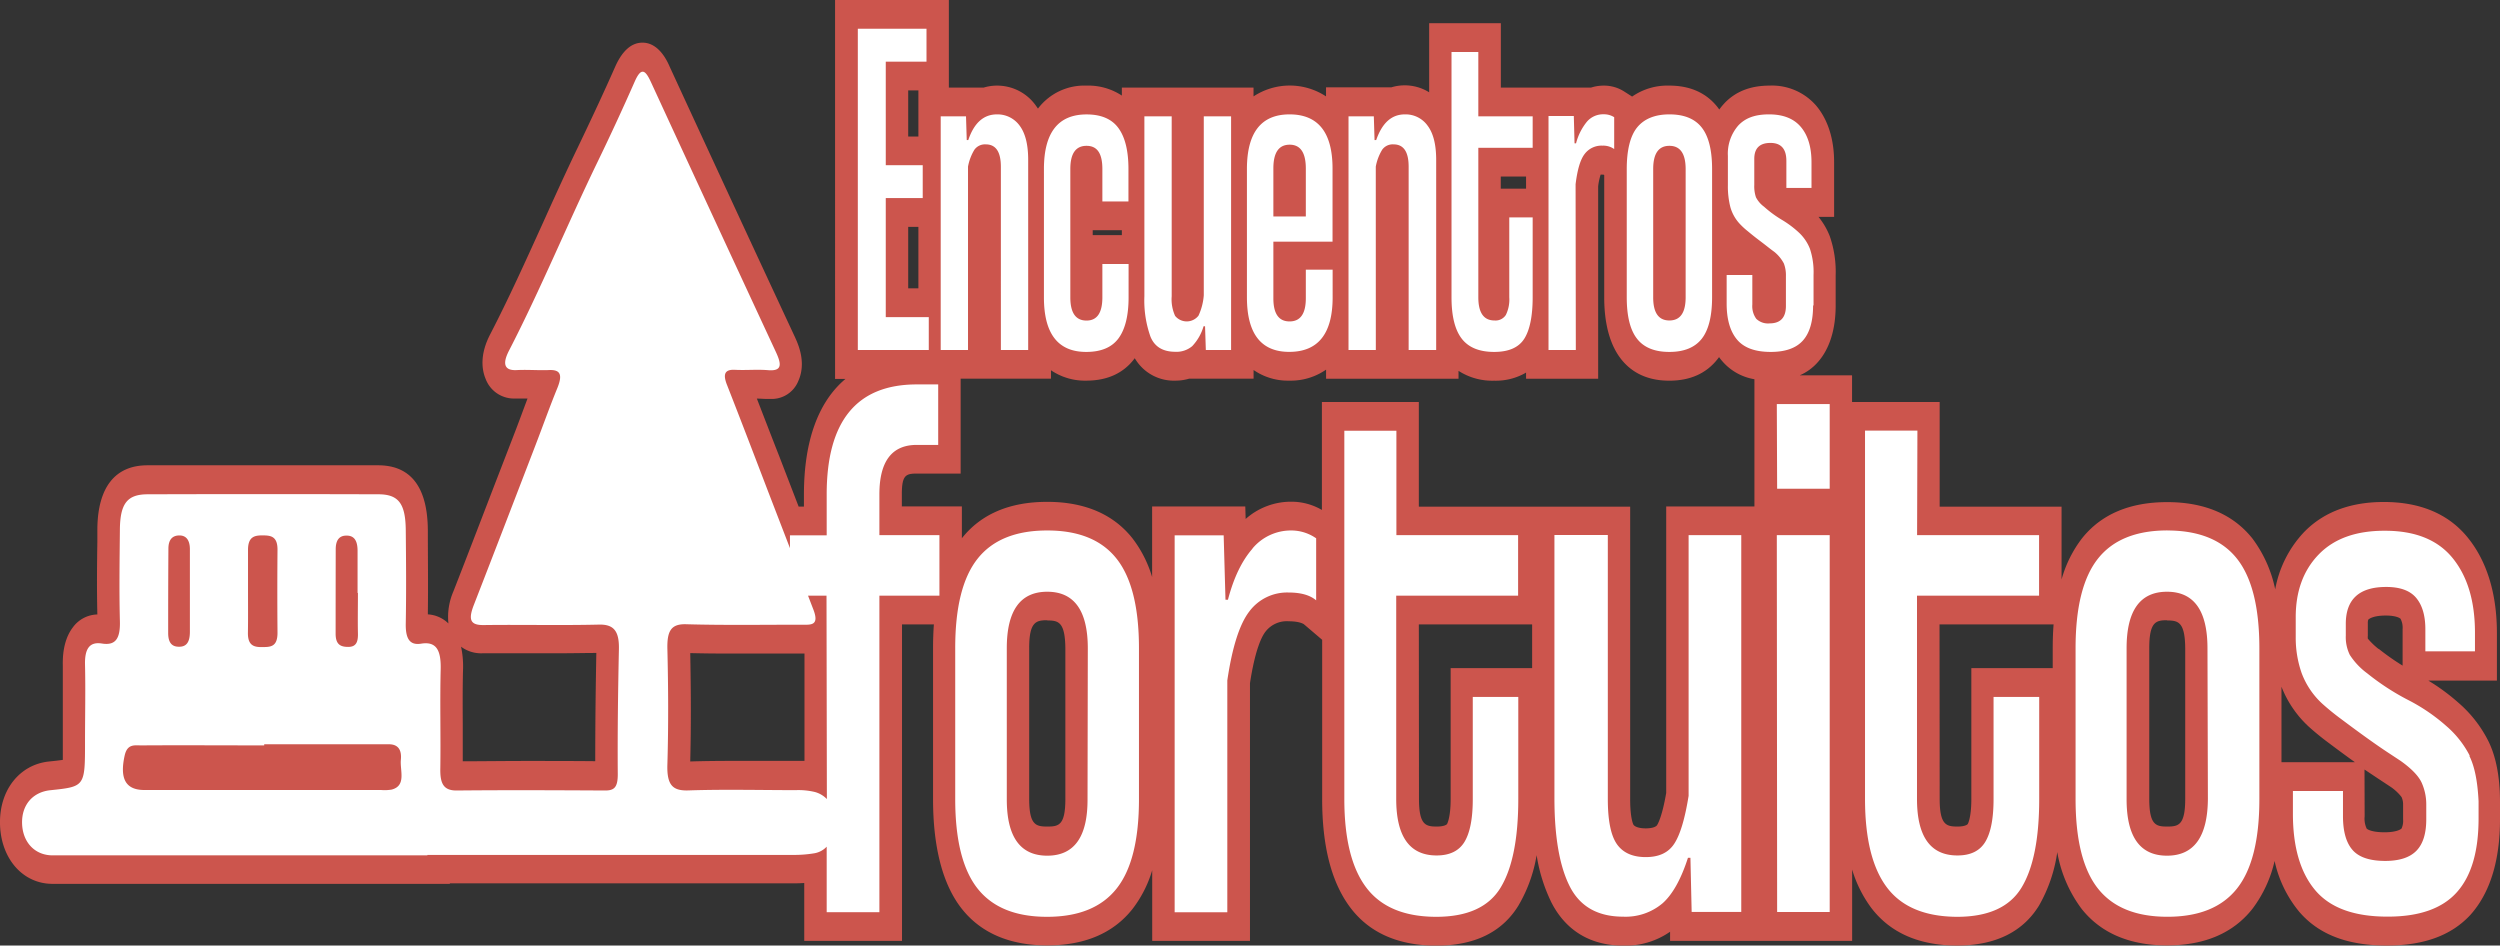
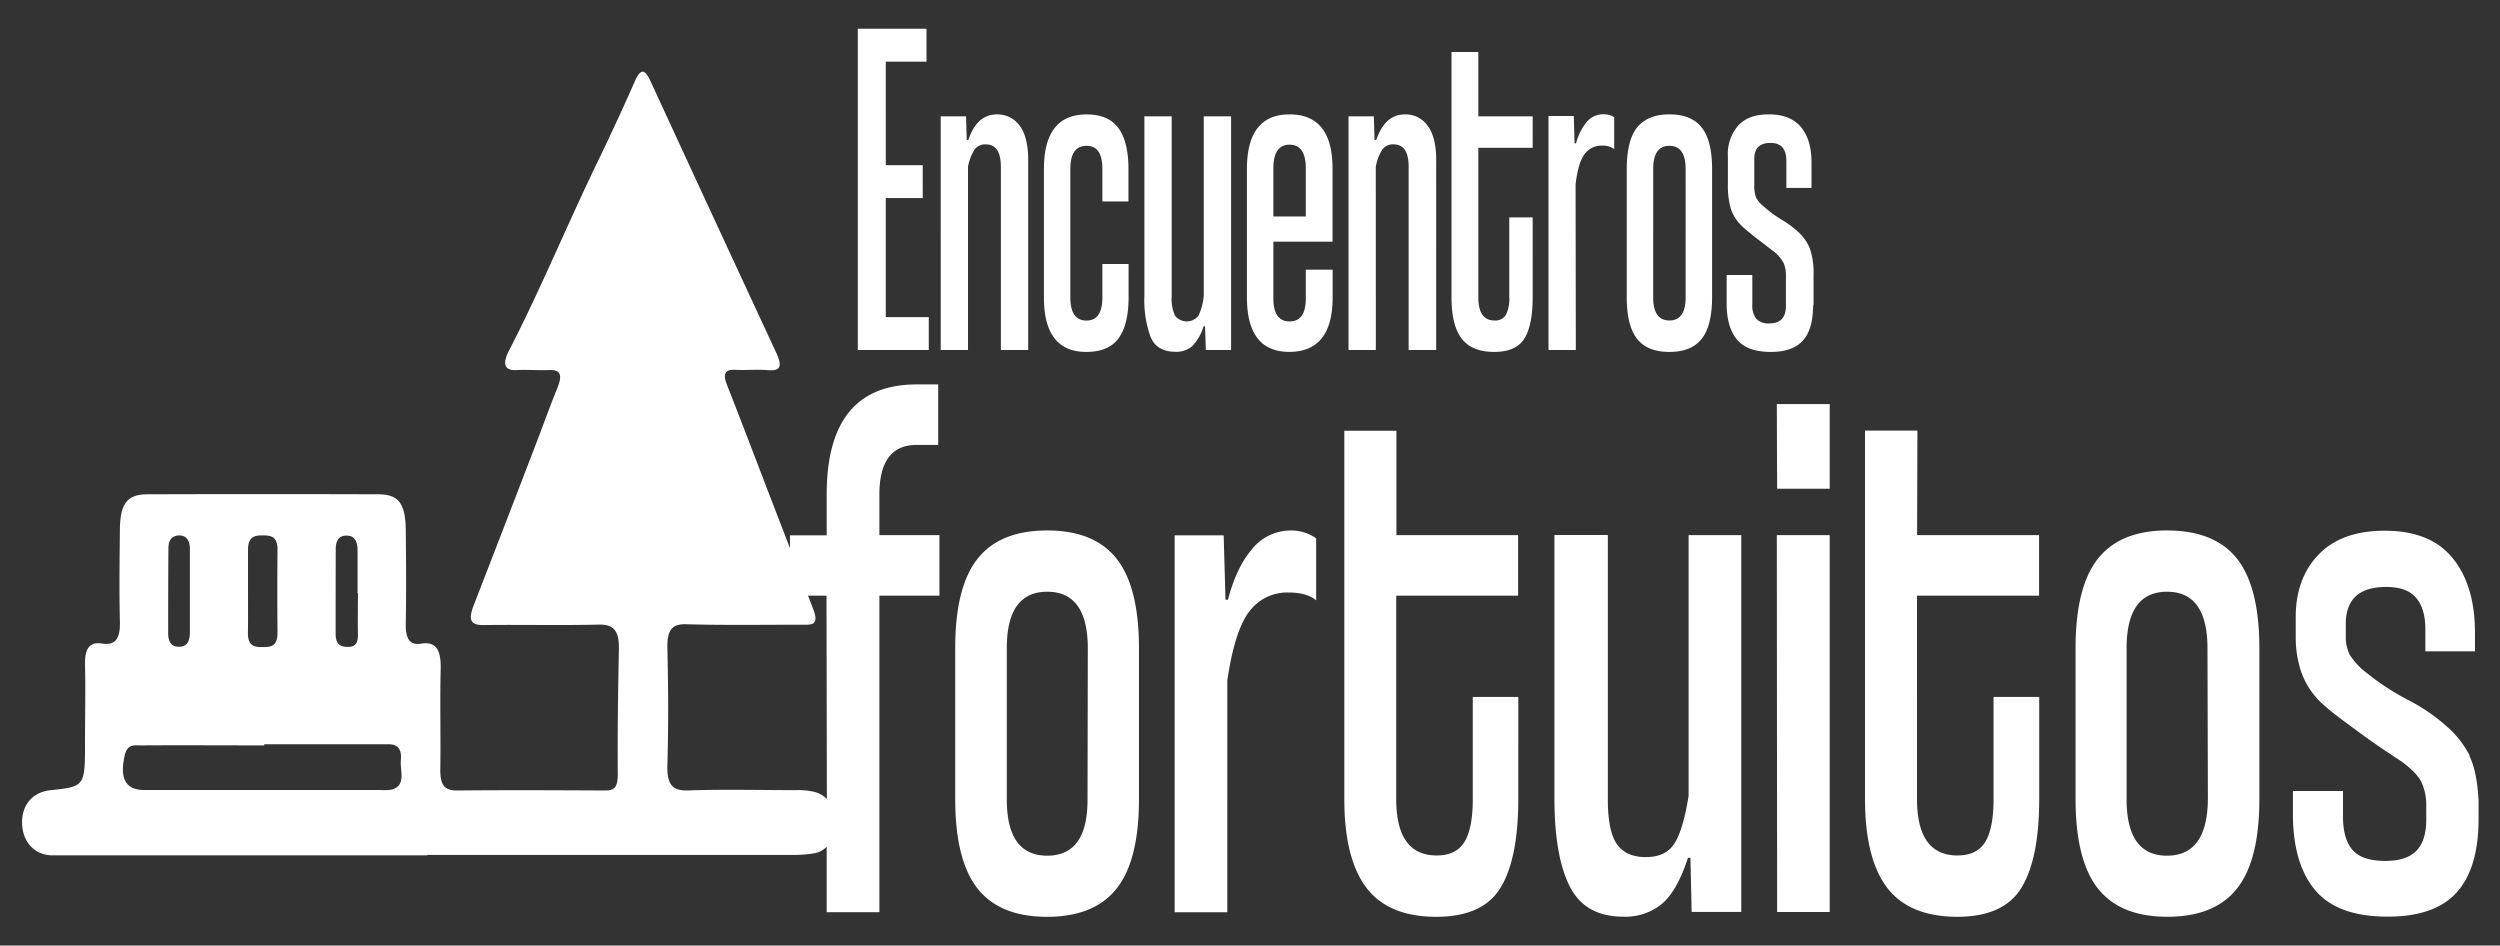
<svg xmlns="http://www.w3.org/2000/svg" viewBox="0 0 549.27 207.74">
  <rect x="0" y="0" width="549.27" height="207.74" fill="#333333" stroke="none" />
  <defs>
    <style>.cls-1{fill:#cc554d;}.cls-2{fill:#fff;}</style>
  </defs>
  <title>fortuitosRecurso 6</title>
  <g id="Capa_2" data-name="Capa 2">
    <g id="Capa_1-2" data-name="Capa 1">
-       <path class="cls-1" d="M524.43,207.74c-8.72,0-15-2.43-19.29-7.44a26.21,26.21,0,0,1-5.39-11.14,27.66,27.66,0,0,1-4.9,10.55c-4.22,5.33-10.52,8-18.74,8s-14.52-2.7-18.74-8A29,29,0,0,1,452,187.22,33,33,0,0,1,448,198.94c-3.58,5.84-9.64,8.8-18,8.8s-14.7-2.79-18.88-8.29a27.2,27.2,0,0,1-4.19-8.4v15.66h-40l0-2a17.12,17.12,0,0,1-10.24,3.05c-9.12,0-13.65-5.17-15.85-9.52a36.29,36.29,0,0,1-3.23-10.36,32.1,32.1,0,0,1-4,11.08c-3.57,5.84-9.63,8.8-18,8.8s-14.7-2.79-18.88-8.29-6.24-13.49-6.24-23.9v-35l-4-3.41s-.81-.66-3.33-.66a5.91,5.91,0,0,0-5.13,2.29c-.78,1-2.25,3.8-3.4,11.31v56.61H253.15V191.2a26.12,26.12,0,0,1-4.33,8.51c-4.21,5.33-10.52,8-18.73,8s-14.53-2.7-18.74-8S205,186.23,205,175.55V142.43c0-1.83.06-3.57.18-5.24h-7v69.52H176.7V194c-.95.07-1.84.08-2.6.08H98.83v.11H11.63C5.05,194.24.16,188.68,0,181c-.15-7.38,4.27-13,10.73-13.69,1.07-.11,2.22-.23,3.07-.36,0-1.11,0-2.62,0-4,0-1.76,0-3.51,0-5.27,0-3.77,0-7.67,0-11.45-.08-3.53.66-6.35,2.19-8.37A6.88,6.88,0,0,1,21.39,135c-.13-5.38-.08-10.76,0-16l0-2.77c.08-9.16,3.9-14,11-14q12.2,0,24.39,0,13.15,0,26.31,0c7.16,0,10.83,4.79,10.91,14.18,0,5.74.09,12.17,0,18.57a7.08,7.08,0,0,1,4.52,2,14.15,14.15,0,0,1,1.1-7.06c3.52-9,7-18.12,10.43-27l3.09-8c.56-1.45,1.1-2.91,1.64-4.36l1.12-3h-.63c-.52,0-1,0-1.57,0h-.56a6.65,6.65,0,0,1-6.43-4.28c-.84-2-1.35-5.34,1-9.85,4.05-7.82,7.81-16.15,11.46-24.2,2.49-5.52,5.07-11.23,7.75-16.79,2.91-6.07,5.69-12,8.24-17.78,1.56-3.51,3.58-5.29,6-5.29,3.58,0,5.43,4,6,5.34,9.1,19.75,18.33,39.68,27.45,59.25.71,1.54,2.61,5.62.81,9.69a6.3,6.3,0,0,1-6.11,4c-.29,0-.6,0-.94,0-.57,0-1.19-.07-2-.07h-.08c1.67,4.32,3.34,8.65,5,12.88l4.18,10.85h1.16v-2.66c0-11.78,3.16-20.39,9.13-25.4h-2.29V0h25V19.24h7.67a9.94,9.94,0,0,1,2.91-.43,10.43,10.43,0,0,1,8.58,4.45l.42.6a12.75,12.75,0,0,1,10.65-5.05A13.41,13.41,0,0,1,246.48,21V19.24h28.93v1.94a14.49,14.49,0,0,1,15.93,0v-2h14.38a9.94,9.94,0,0,1,2.91-.43A10.15,10.15,0,0,1,314,20.28V5.1h15.75V19.24h19.83a9.07,9.07,0,0,1,2.77-.43,8.2,8.2,0,0,1,4.52,1.31l1.72,1.1a13.57,13.57,0,0,1,8.18-2.41c4.53,0,8.08,1.58,10.55,4.68l.42.57a14,14,0,0,1,1.09-1.33c2.42-2.6,5.76-3.92,9.92-3.92a12.84,12.84,0,0,1,10.32,4.45c1.78,2.13,3.9,6,3.9,12.39v12h-3.43A15.92,15.92,0,0,1,402,51.85a23.72,23.72,0,0,1,1.31,8.57v6.7c0,6.68-2.14,10.47-3.94,12.47a11.29,11.29,0,0,1-3.94,2.87h11.48v5.86h19.25v23h26.78v16a26.59,26.59,0,0,1,4.46-9c4.22-5.33,10.52-8,18.74-8s14.52,2.7,18.74,8a28.12,28.12,0,0,1,5,11.16,24.67,24.67,0,0,1,6.28-12.51c4.26-4.43,10.17-6.68,17.58-6.68,8,0,14.21,2.62,18.42,7.79s6.43,12.3,6.43,21v10.45H533.52a45,45,0,0,1,6.62,4.87,27.27,27.27,0,0,1,6.53,8.34c1.73,3.44,2.6,8,2.6,13.43v3.79c0,9.12-2.17,16.17-6.46,21C538.66,205.48,532.64,207.74,524.43,207.74Zm-4.9-28.4a5.18,5.18,0,0,0,.46,2.73s.82.79,3.9.79c2.92,0,3.72-.79,3.75-.83a4,4,0,0,0,.34-2v-3.27a4,4,0,0,0-.33-1.63,10.54,10.54,0,0,0-2.71-2.45l-2.44-1.61c-.92-.61-1.91-1.28-3-2ZM358.16,111.27v64.28c0,4.47.73,5.66.74,5.67.26.37,1.11.78,2.68.78s2.29-.39,2.5-.72,1.13-2,2-7.08V111.27h19.38V83.32a11.88,11.88,0,0,1-7.16-4.08c-.2-.23-.41-.5-.61-.78-.13.17-.25.34-.38.5-2.47,3.11-6,4.68-10.55,4.68s-8.07-1.58-10.54-4.68-3.76-7.73-3.76-13.65V38.46l-.11-.09h-.26a2.12,2.12,0,0,0-.42,0,13.39,13.39,0,0,0-.54,2.56V83.21H335.29V81.86a13.1,13.1,0,0,1-7,1.78,13.69,13.69,0,0,1-7.84-2.16v1.73h-29.1v-2a13.58,13.58,0,0,1-8.09,2.42,13.21,13.21,0,0,1-7.84-2.34v1.91H261.24a10.28,10.28,0,0,1-3,.43,9.92,9.92,0,0,1-8.92-4.93c-2.42,3.27-6,4.93-10.65,4.93a13.27,13.27,0,0,1-7.76-2.28v1.85H211.06v20.85h-9.64c-2.43,0-3.28.38-3.28,4.55v2.66h13.19v7l0,0c4.21-5.33,10.52-8,18.74-8s14.52,2.7,18.73,8a26.17,26.17,0,0,1,4.33,8.52V111.27H273.6l.08,2.75a15,15,0,0,1,10.11-3.79,13.3,13.3,0,0,1,6.64,1.81V88.32h21.3v23h46.43Zm118,25c-2.45,0-3.95.3-3.95,6.11v33.12c0,5.81,1.5,6.1,3.95,6.1s3.95-.29,3.95-6.1V142.43C480.06,136.62,478.56,136.32,476.11,136.32Zm-50,39.23c0,5.81,1.5,6.1,3.95,6.1,1.54,0,2.13-.41,2.22-.56s.79-1.51.79-5.54V146.8H451v-4.37c0-1.83.06-3.57.19-5.24H426.13Zm-114.4,0c0,5.81,1.5,6.1,3.95,6.1,1.54,0,2.14-.41,2.22-.56s.79-1.51.79-5.54V146.8h17.9v-9.61H311.73Zm-81.64-39.23c-2.46,0-4,.3-4,6.11v33.12c0,5.81,1.5,6.1,4,6.1s3.95-.29,3.95-6.1V142.43C234,136.62,232.54,136.32,230.09,136.32Zm287.27,31.19c-1.81-1.3-3.69-2.68-5.59-4.11a59.71,59.71,0,0,1-4.65-3.79l-.05-.05a23.61,23.61,0,0,1-5.84-8.63v16.58Zm-365.74-24c.18,9.1.18,16.72,0,23.84,2.91-.09,6-.13,9.76-.13,2.72,0,5.44,0,8.16,0l5.38,0c.61,0,1.2,0,1.8,0V143.58h-1.38l-6.44,0-6.48,0C158.14,143.61,154.76,143.57,151.62,143.49Zm-50.37-1.44a20.41,20.41,0,0,1,.45,5.18c-.1,3.86-.08,7.86-.06,11.72,0,2.73,0,5.53,0,8.34,4.28,0,8.81-.07,13.85-.07s10.17,0,15.26.05c0-8.39.1-16.62.24-23.78-2.48,0-5.13.07-8.48.07H112.34c-2,0-4.06,0-6.08,0h-.19A7.42,7.42,0,0,1,101.25,142.05Zm421.35.54a51.89,51.89,0,0,0,5.24,3.68v-8a4.27,4.27,0,0,0-.45-2.29s-.69-.71-3.23-.71c-3.11,0-3.86.91-3.87.92h0a2.66,2.66,0,0,0-.09.87v2.59a3.9,3.9,0,0,0,0,.69A15.71,15.71,0,0,0,522.6,142.59ZM201.78,63.35V49.84h-2.24V63.35Zm44.7-11.69V50.58h-6.4v1.08Zm88.81-10.21V38.78h-5.56v2.67ZM201.78,30V19.86h-2.24V30Z" />
      <path class="cls-2" d="M204.06,69.67h-9.45V43.52h8.12V36.29h-8.12V13.55h8.95V6.32H188.47V76.9h15.59Zm26,46.88q-10.36,0-15.28,6.21t-4.91,19.67v33.12q0,13.45,4.91,19.67t15.28,6.21q10.35,0,15.27-6.21t4.91-19.67V142.43q0-13.45-4.91-19.67T230.09,116.55Zm8.88,59Q239,188,230.09,188t-8.89-12.42V142.43q0-12.42,8.89-12.42T239,142.43ZM212.68,36.61a10.93,10.93,0,0,1,1.41-3.72,2.86,2.86,0,0,1,2.49-1.17q3.31,0,3.32,4.89V76.9h6V35.12c0-3.33-.62-5.82-1.86-7.49a6,6,0,0,0-5-2.5q-4.4,0-6.3,5.64h-.34l-.16-5.21h-5.56V76.9h6Zm-19.47,72q0-10.86,8.21-10.86h4.71V84.46h-4.71q-19.78,0-19.79,24.15v9h-8.07v2.82l-4.72-12.24c-3-7.84-6-15.69-9.07-23.52-1-2.46-.55-3.53,1.69-3.42,2.43.13,4.87-.12,7.29.08,3.12.25,3-1.26,1.69-4.06Q156.67,47.65,143,18c-1.23-2.67-2.13-3.25-3.52-.14q-4,9.08-8.33,18C124.59,49.42,118.76,63.6,111.85,77c-1.27,2.46-1.46,4.49,1.71,4.31,2.31-.12,4.63.08,6.94,0,2.47-.14,3.2.81,2,3.84-1.7,4.14-3.21,8.41-4.83,12.62-4.5,11.7-9,23.42-13.54,35.08-1.28,3.27-.84,4.52,2.13,4.48,8.44-.11,16.89.1,25.34-.1,3.1-.07,4.46,1.25,4.38,5.33-.19,9.19-.32,18.39-.25,27.57,0,2.9-.81,3.56-2.81,3.55-10.88-.06-21.75-.11-32.63,0-2.8,0-3.61-1.47-3.55-4.79.11-7.27-.1-14.54.08-21.8.1-4.12-.87-6.23-4.3-5.67-2.6.42-3.43-1.23-3.37-4.43.12-6.82.07-13.65,0-20.47-.05-5.86-1.56-7.91-6-7.92q-25.35-.08-50.68,0c-4.5,0-6.08,2-6.13,7.78-.06,6.67-.17,13.36,0,20,.12,3.9-.92,5.52-4,5-2.69-.41-3.74,1.19-3.66,4.65.13,5.63,0,11.27,0,16.91,0,9.88,0,9.88-7.63,10.68-3.86.41-6.28,3.22-6.2,7.23.09,4.22,2.83,7.08,6.7,7.08H93.9v-.1q40.1,0,80.19,0a27,27,0,0,0,4.84-.36,4.82,4.82,0,0,0,2.7-1.45v14.4h11.58V130.87H206.4V117.58H193.21ZM73.76,120.68c0-1.94.74-3,2.32-3,1.8-.05,2.47,1.2,2.48,3.3,0,3.1,0,6.2,0,9.3h.08c0,2.95-.06,5.91,0,8.85.06,2-.45,3-2.13,3s-2.76-.51-2.77-2.87Q73.74,130,73.76,120.68Zm-19.27,9c0-3,0-5.92,0-8.87s1.5-3.19,3.24-3.18,3.27.17,3.24,3.2q-.08,9.1,0,18.2c0,3.09-1.53,3.12-3.26,3.14S54.42,142,54.47,139,54.49,132.77,54.49,129.66ZM37,120.55c0-2,.89-2.91,2.42-2.91s2.29,1.1,2.3,3c0,3.1,0,6.2,0,9.3h0c0,2.95,0,5.9,0,8.85,0,2.09-.61,3.35-2.44,3.3-1.6,0-2.33-1-2.33-3Q36.94,129.85,37,120.55Zm49.16,52.91a9.28,9.28,0,0,1-2.42.11q-26,0-52,0c-4.13,0-5.48-2.45-4.35-7.57.58-2.64,2.23-2.22,3.66-2.23,9-.06,18,0,27,0v-.25c9.12,0,18.25,0,27.37,0q3,0,2.65,3.45C87.86,169.26,89.3,172.58,86.12,173.46Zm95.51,2.1A5.72,5.72,0,0,0,179,174a15.45,15.45,0,0,0-4.13-.4c-7.87,0-15.74-.2-23.61.06-3.4.11-4.78-1.07-4.63-5.72.25-8.44.2-16.91,0-25.36-.09-4,.84-5.52,4.1-5.43,8.56.25,17.12.09,25.69.11,1.72,0,3.62.18,2.31-3.27l-1.2-3.12h4.06Zm57-98.24q4.89,0,7.09-3c1.46-2,2.2-5,2.2-9V58H242.2v7.33q0,5.1-3.48,5.1c-2.38,0-3.56-1.7-3.56-5.1V37.14c0-3.4,1.18-5.1,3.56-5.1s3.48,1.7,3.48,5.1v7.12h5.73V37.14c0-4-.74-7-2.2-9s-3.8-3-7-3q-9.37,0-9.37,12V65.31Q229.35,77.32,238.64,77.32Zm128.11,0q4.81,0,7.09-2.87c1.52-1.91,2.29-5,2.29-9.14V37.14c0-4.18-.77-7.22-2.29-9.14s-3.88-2.87-7.09-2.87-5.57,1-7.09,2.87-2.28,5-2.28,9.14V65.31q0,6.27,2.28,9.14C361.18,76.36,363.55,77.32,366.75,77.32Zm-3.56-40.18q0-5.1,3.56-5.1t3.57,5.1V65.31q0,5.1-3.57,5.1t-3.56-5.1Zm-60.95-.53a10.93,10.93,0,0,1,1.41-3.72,2.84,2.84,0,0,1,2.49-1.17q3.32,0,3.32,4.89V76.9h6.05V35.12c0-3.33-.62-5.82-1.87-7.49a5.94,5.94,0,0,0-5-2.5c-2.93,0-5,1.88-6.31,5.64H302l-.16-5.21h-5.56V76.9h6Zm119,58H409.76v80.91q0,13.11,4.84,19.49T430,201.43q10.23,0,14.13-6.39t3.9-19.49V153.12H438v22.43q0,6.39-1.81,9.4t-6.13,3q-8.88,0-8.88-12.42V130.87H448V117.58H421.2Zm-30.82,12.77H402V88.77H390.38Zm0,93H402V117.58H390.38Zm8-133.27v-6.7a16.31,16.31,0,0,0-.79-5.74,9.72,9.72,0,0,0-2.36-3.51,22.06,22.06,0,0,0-3.82-2.87,25,25,0,0,1-3.9-2.87,6,6,0,0,1-1.78-2.07,7.43,7.43,0,0,1-.37-2.71V34.91q0-3.51,3.56-3.51c2.33,0,3.49,1.32,3.49,3.94v5.95H398V35.65c0-3.32-.78-5.91-2.33-7.75s-3.87-2.77-7-2.77-5.24.82-6.76,2.45a9.42,9.42,0,0,0-2.28,6.69v6.38a18.58,18.58,0,0,0,.54,4.84,8.92,8.92,0,0,0,1.95,3.56A16.22,16.22,0,0,0,384,50.8c.72.6,1.45,1.19,2.2,1.76s1.44,1.09,2.07,1.59,1.15.89,1.54,1.17a8.2,8.2,0,0,1,2.11,2.55,7.15,7.15,0,0,1,.46,2.76v6.59q0,3.82-3.57,3.83a3.72,3.72,0,0,1-2.94-1A4.73,4.73,0,0,1,385,66.9V60.42h-5.64v6.27q0,5.2,2.28,7.92t7.42,2.71q4.81,0,7.05-2.5T398.35,67.12Zm77.76,49.43q-10.37,0-15.28,6.21t-4.91,19.67v33.12q0,13.45,4.91,19.67t15.28,6.21q10.36,0,15.28-6.21t4.91-19.67V142.43q0-13.45-4.91-19.67T476.11,116.55Zm8.88,59Q485,188,476.11,188t-8.88-12.42V142.43q0-12.42,8.88-12.42T485,142.43Zm57.54-9.49a21.61,21.61,0,0,0-5.18-6.56,40.2,40.2,0,0,0-8.35-5.69,53.43,53.43,0,0,1-9-5.86,15.34,15.34,0,0,1-3.83-4.06,8.84,8.84,0,0,1-.88-4.22v-2.59q0-8.12,8.89-8.11,4.58,0,6.59,2.42t2,6.9v4.83h10.9V139q0-10.35-4.91-16.39t-15-6q-9.42,0-14.47,5.26t-5,13.89v4.14a23.47,23.47,0,0,0,1.28,7.93,17.34,17.34,0,0,0,4.5,6.73,54.53,54.53,0,0,0,4.24,3.45c1.84,1.38,3.68,2.74,5.52,4.06s3.5,2.47,5,3.45l2.49,1.64q3.63,2.58,4.65,4.83a11.64,11.64,0,0,1,1,4.83V180c0,3.11-.71,5.41-2.15,6.9s-3.72,2.25-6.86,2.25q-5.11,0-7.2-2.42c-1.4-1.61-2.09-4.08-2.09-7.42v-5.52h-11v5q0,11,4.92,16.82t15.95,5.78q10.35,0,15.14-5.35t4.78-16.22v-3.79C544.35,171.81,543.74,168.48,542.53,166.06ZM324.8,11.42h-5.89V65.31c0,4.11.74,7.14,2.24,9.09s3.87,2.92,7.13,2.92,5.42-1,6.63-2.92,1.83-5,1.83-9.09V47.77H331.6V65.31a7.67,7.67,0,0,1-.75,3.88,2.68,2.68,0,0,1-2.49,1.22c-2.38,0-3.56-1.7-3.56-5.1V32.47h11.94V25.56H324.8Zm-18,83.22H295.36v80.91q0,13.11,4.85,19.49t15.34,6.39q10.23,0,14.13-6.39t3.9-19.49V153.12h-10v22.43q0,6.39-1.81,9.4c-1.21,2-3.26,3-6.13,3q-8.88,0-8.88-12.42V130.87h26.78V117.58H306.8ZM283.33,25.13q-9.36,0-9.37,12V65.31q0,12,9.29,12,9.54,0,9.54-12V59.25H286.9v6.27q0,5.1-3.57,5.1t-3.56-5.1V53.09h13v-16Q292.79,25.14,283.33,25.13Zm3.57,22.43h-7.13V37q0-5.2,3.56-5.21T286.9,37Zm-11.73,73q-3.5,4-5.38,11.21h-.54l-.4-14.15H258.08v82.81h11.57V149.5q1.62-11,4.85-15.18a10.36,10.36,0,0,1,8.61-4.14c2.7,0,4.71.57,6.06,1.72V118.27a9.56,9.56,0,0,0-5.38-1.72A11,11,0,0,0,275.17,120.52Zm71-80.08q.58-4.78,1.95-6.59A4.62,4.62,0,0,1,352.08,32a4.17,4.17,0,0,1,2.57.75v-7a4.19,4.19,0,0,0-2.32-.64,4.68,4.68,0,0,0-3.69,1.65,12.43,12.43,0,0,0-2.37,4.73h-.33l-.16-6h-5.56V76.9h6ZM371,174.86q-1.22,7.59-3.16,10.52c-1.31,2-3.39,2.93-6.26,2.93s-5-.94-6.33-2.84-2-5.2-2-9.92v-58H341.52v57.8q0,12.76,3.37,19.4t11.71,6.65a12.57,12.57,0,0,0,8.68-2.94q3.3-2.93,5.58-10h.54l.27,11.9h10.9V117.58H371ZM261.94,76.05a10.63,10.63,0,0,0,2.49-4.36h.33l.17,5.21h5.55V25.56h-6V64.89a12.91,12.91,0,0,1-1.16,4.46,3.28,3.28,0,0,1-5.14.05,8.8,8.8,0,0,1-.75-4.3V25.56h-6V65.1A23.68,23.68,0,0,0,252.78,74q1.36,3.28,5.43,3.29A5.34,5.34,0,0,0,261.94,76.05Z" />
    </g>
  </g>
</svg>